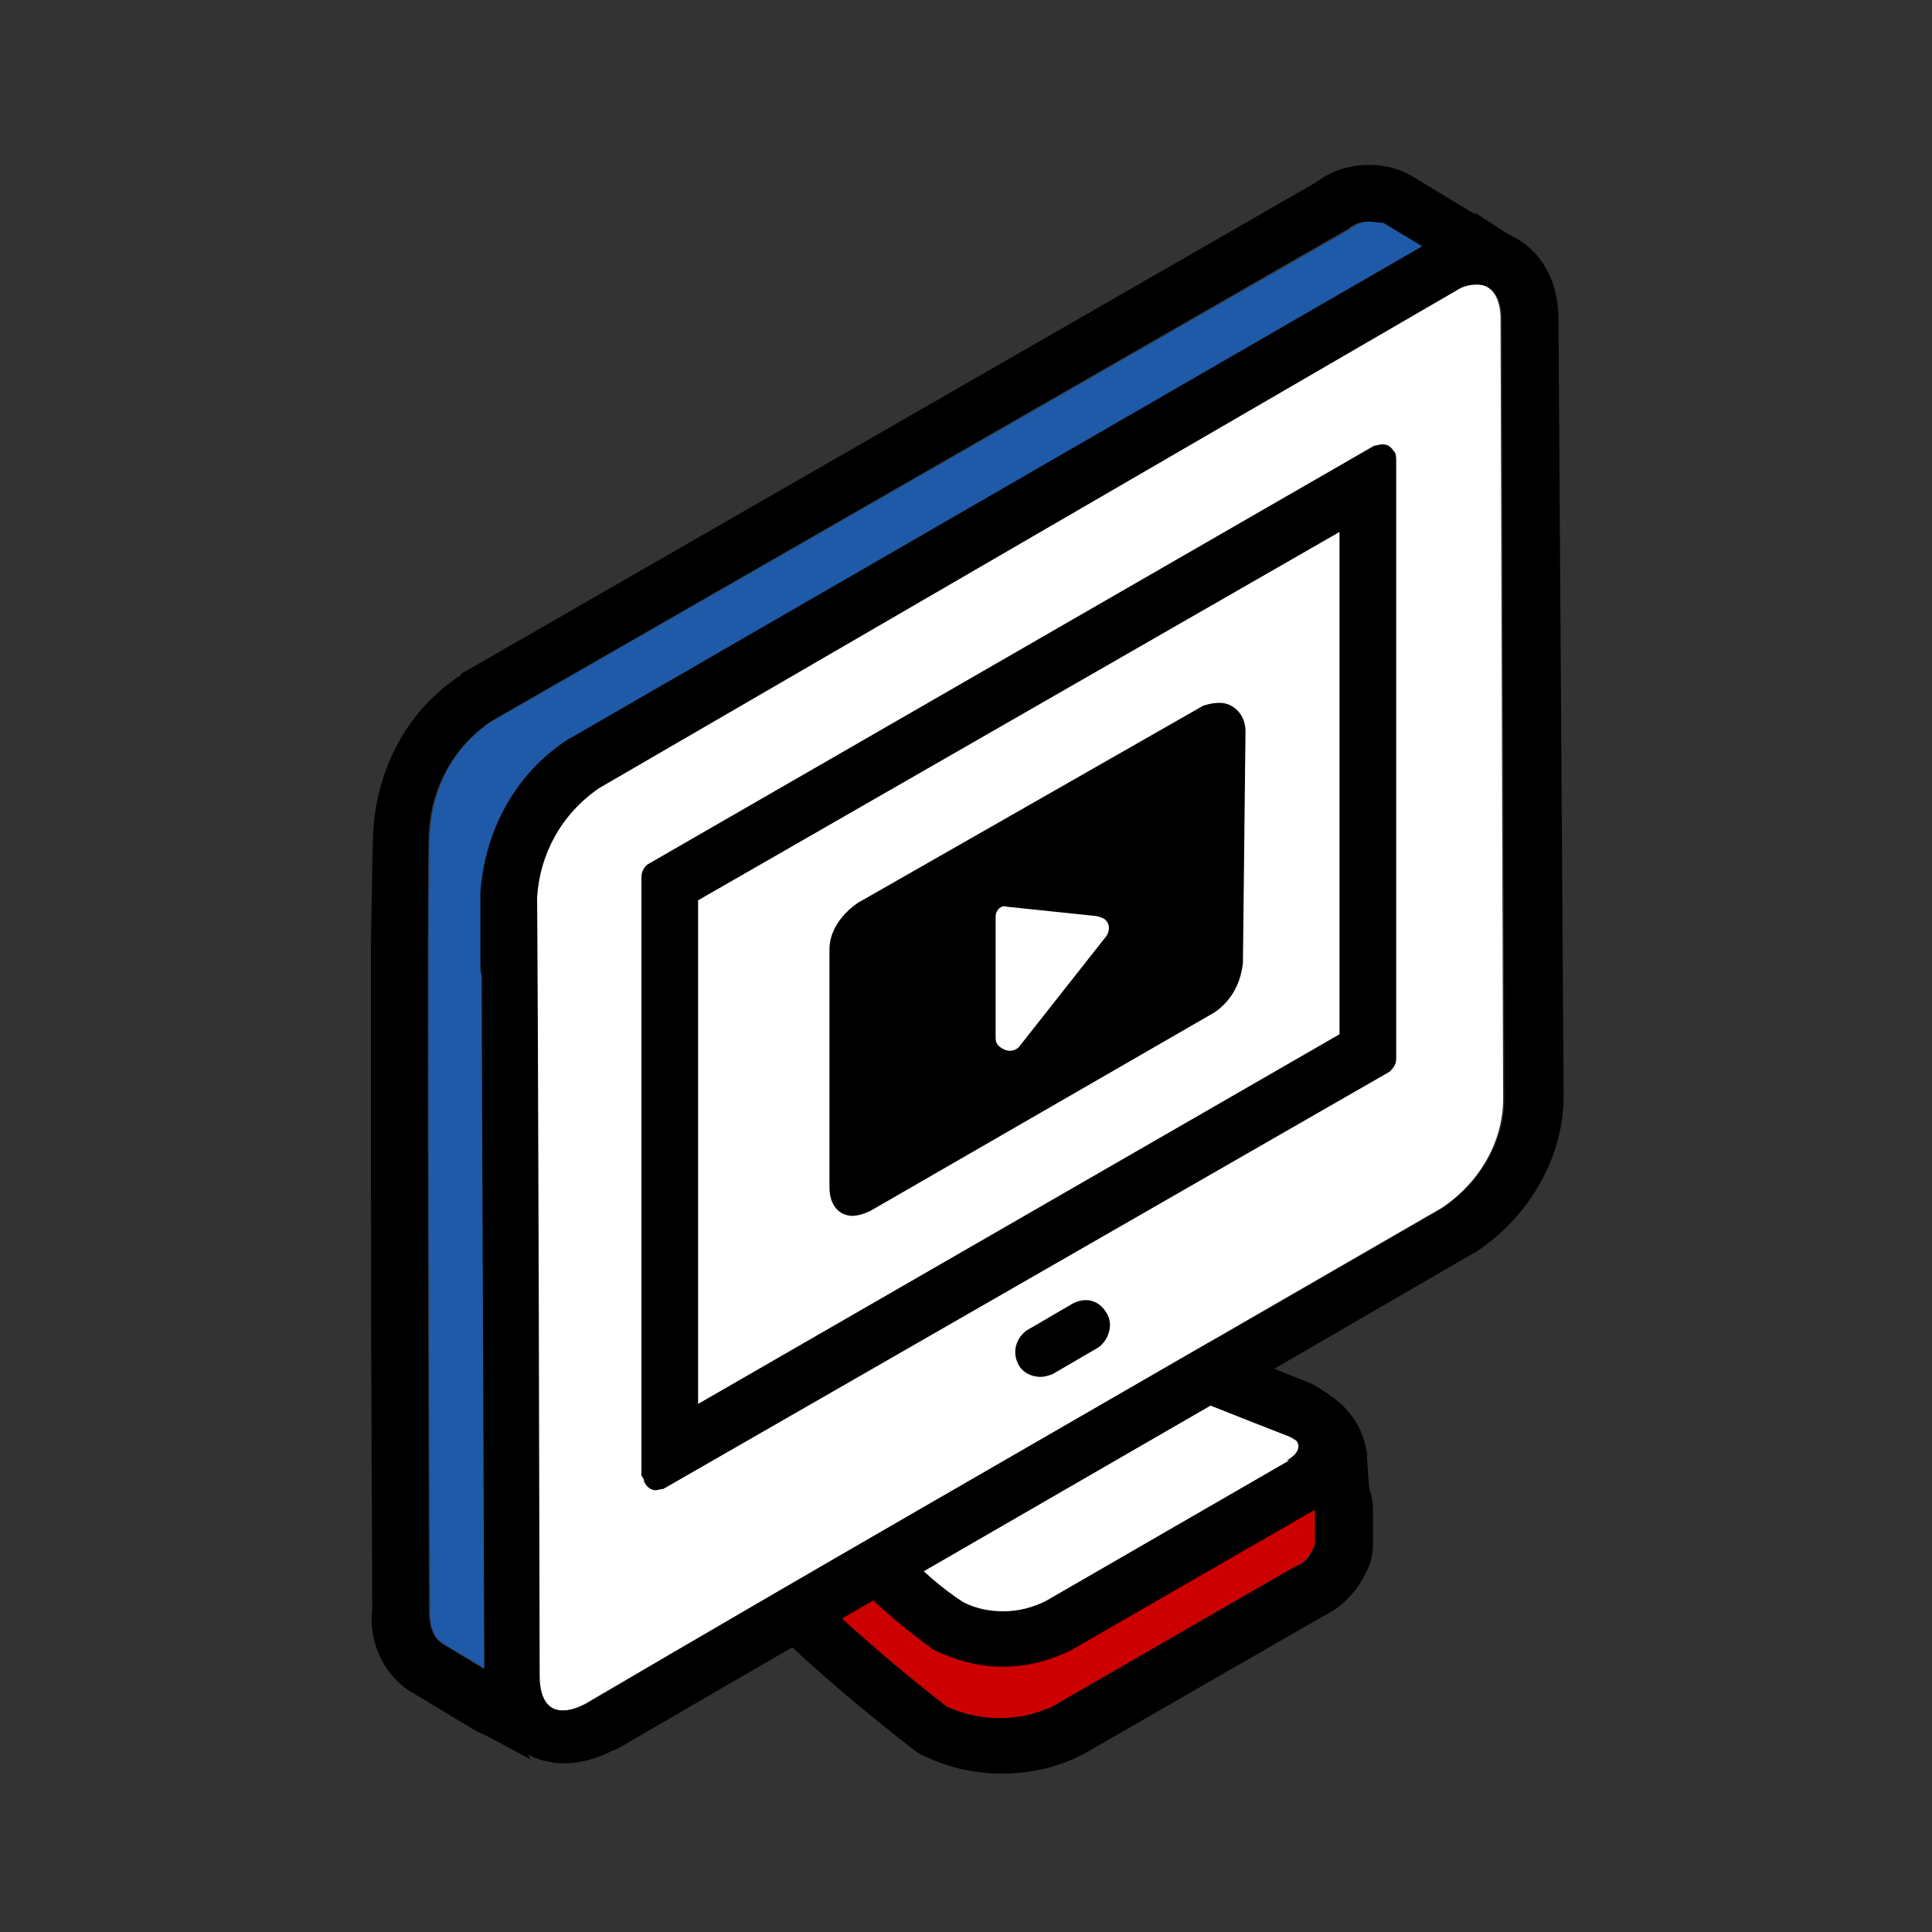
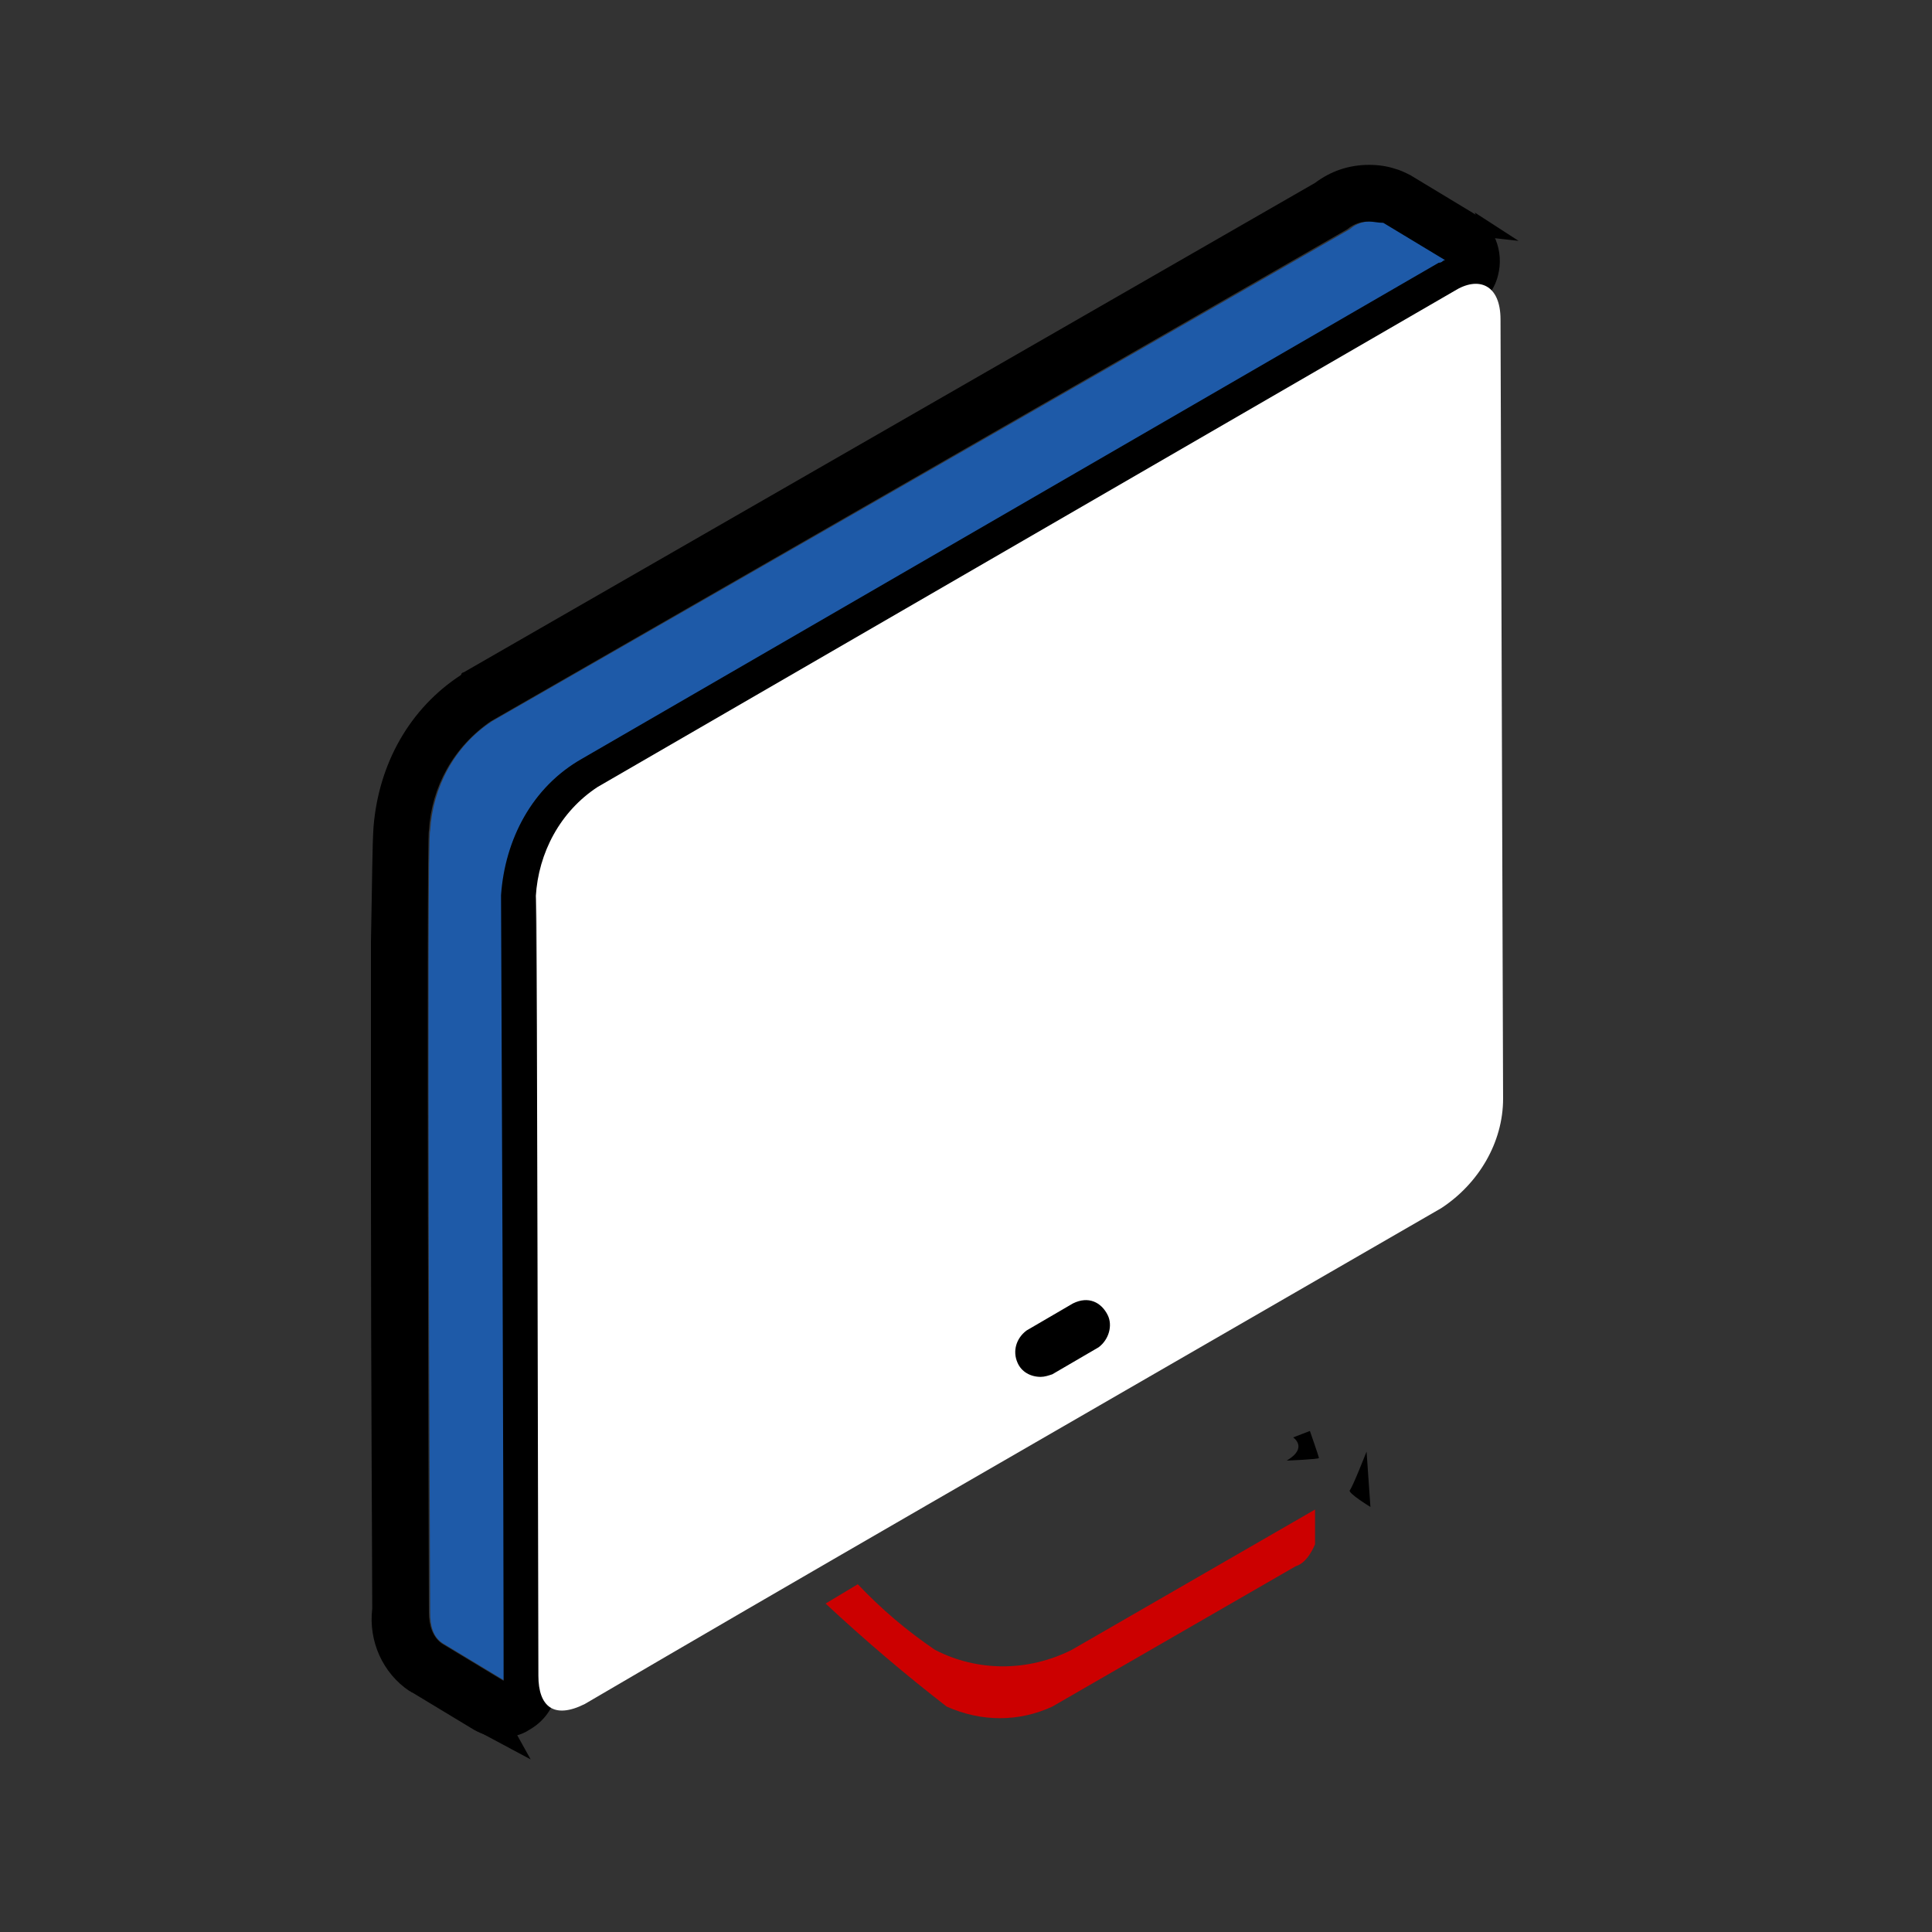
<svg xmlns="http://www.w3.org/2000/svg" version="1.1" id="Layer_1" x="0px" y="0px" viewBox="0 0 150 150" style="enable-background:new 0 0 150 150;" xml:space="preserve">
  <rect x="0" y="0" width="150" height="150" fill="#333333" stroke="none" />
  <style type="text/css">
	.st0{fill:none;}
	.st1{fill:#1E5AA8;}
	.st2{fill:#FFFFFF;}
	.st3{fill:#CC0000;}
</style>
  <rect x="0.1" y="0.3" class="st0" width="149.9" height="149.9" />
  <g>
    <g>
      <path id="Path_28_00000132049982941960369570000009150432459209278910_" class="st1" d="M33.4,125.2c0,1,0.2,1.9,1,2.4l4.8,2.9    c0-0.5,0-17.7-0.2-61c0.2-4.4,2.4-8.5,6.3-10.6l66.5-38.5c0.2,0,0.2-0.2,0.5-0.2l-4.8-2.9c-1-0.2-1.9-0.2-2.7,0.5L38.2,56    c-2.9,1.9-4.6,5.1-4.8,8.5l0,0C33.1,64.5,33.4,125,33.4,125.2z" />
      <path id="Path_28_00000004534223770071511470000013287327427747351959_" d="M106.3,17.2c0.3,0,0.7,0.1,1.1,0.1l4.8,2.9    c-0.2,0-0.2,0.2-0.5,0.2L45.2,58.9c-3.9,2.2-6,6.3-6.3,10.6c0.2,43.3,0.2,60.5,0.2,61l-4.8-2.9c-0.7-0.5-1-1.4-1-2.4    c0-0.3-0.2-60.7,0-60.7c0.2-3.4,1.9-6.5,4.8-8.5l66.5-38.2C105.2,17.3,105.8,17.2,106.3,17.2 M106.3,12.8c-1.6,0-3,0.5-4.2,1.4    L36,52.2c-0.1,0-0.2,0.1-0.2,0.2c-4,2.6-6.4,6.9-6.8,11.8l0,0c-0.1,1.5-0.1,4.1-0.2,8.9c0,5.2,0,12.1,0,19.2    c0,14.2,0.1,29.2,0.1,32.4l0,0.2c-0.3,2.5,0.8,5,2.9,6.4c0.1,0,0.1,0.1,0.2,0.1l4.8,2.9c0.7,0.4,1.5,0.6,2.2,0.6    c0.7,0,1.5-0.2,2.1-0.6c1.4-0.8,2.2-2.2,2.2-3.8c0-0.7,0-18.1-0.2-60.8c0.2-3,1.7-5.6,4.1-7l66.2-38.2c0.3-0.1,0.5-0.2,0.8-0.4    c1-0.6,1.8-1.5,2.1-2.7c0.5-1.9-0.3-3.9-2-4.9l-4.8-2.9c-0.4-0.2-0.8-0.4-1.2-0.5C107.7,12.9,107,12.8,106.3,12.8L106.3,12.8z" />
    </g>
    <g>
-       <path id="Path_29_00000036228936142227982460000012998165751527880604_" class="st2" d="M81.8,125.9    c19.8-11.6,18.9-10.9,19.6-11.6c1-1,0.2-1.9-1-2.7c-0.5-0.2,0.5,0.2-8.5-3.4l-23.5,13.5c1.5,1.5,3.1,2.9,4.8,4.1    C76.2,127.1,79.1,127.1,81.8,125.9z" />
-       <path id="Path_29_00000145056352770970642950000012496296929442780343_" d="M91.9,108.3c9,3.6,8,3.1,8.5,3.4    c1.2,0.7,1.9,1.7,1,2.7c-0.7,0.7,0.2,0-19.6,11.6c-1.3,0.6-2.7,0.9-4.1,0.9s-2.9-0.3-4.3-0.9c-1.7-1.2-3.4-2.7-4.8-4.1L91.9,108.3     M91.9,103.9c-0.8,0-1.5,0.2-2.2,0.6L66.3,118c-1.2,0.7-2,1.9-2.1,3.2c-0.2,1.3,0.3,2.7,1.2,3.6c1.7,1.7,3.5,3.3,5.4,4.6    c0.3,0.2,0.6,0.4,0.9,0.5c2,0.8,4,1.2,6,1.2c2.1,0,4.1-0.4,5.9-1.3c0.1-0.1,0.3-0.1,0.4-0.2c6.9-4.1,11.3-6.6,14.1-8.2    c5.5-3.2,5.5-3.2,6.3-4c1.3-1.3,1.9-3,1.7-4.7c-0.2-1.3-0.9-3.3-3.5-4.8c-0.1-0.1-0.2-0.1-0.3-0.2c-0.3-0.2-0.3-0.2-0.8-0.4    c-0.5-0.2-2-0.8-8-3.2C93,104,92.5,103.9,91.9,103.9L91.9,103.9z" />
-     </g>
+       </g>
    <g>
      <path id="Path_30_00000075130011477395032190000003947427284903283351_" class="st3" d="M64.1,124.5c3.1,2.9,6.3,5.6,9.4,8    c2.7,1.2,5.6,1.2,8.2,0l18.9-10.9c0.7-0.2,1.2-1,1.5-1.7v-2.7l-18.9,10.9l0,0c-3.4,1.7-7.3,1.7-10.6,0c-2.2-1.5-4.1-3.1-6-5.1    L64.1,124.5z" />
-       <path id="Path_30_00000097458413998644279120000015524690221855040917_" d="M102.1,117.2v2.7c-0.2,0.7-0.7,1.5-1.5,1.7l-18.9,10.9    c-1.3,0.6-2.7,0.9-4.1,0.9c-1.4,0-2.8-0.3-4.1-0.9c-3.1-2.4-6.3-5.1-9.4-8l2.4-1.5c1.9,1.9,3.9,3.6,6,5.1c1.7,0.8,3.5,1.3,5.3,1.3    c1.8,0,3.6-0.4,5.3-1.3L102.1,117.2 M102.1,112.9c-0.8,0-1.5,0.2-2.2,0.6l-18.7,10.8c-1,0.5-2.1,0.8-3.3,0.8    c-1.1,0-2.1-0.2-3.1-0.7c-1.7-1.1-3.3-2.5-5.1-4.4c-0.8-0.8-2-1.3-3.1-1.3c-0.8,0-1.5,0.2-2.2,0.6l-2.4,1.5    c-1.2,0.7-2,1.9-2.1,3.3c-0.1,1.4,0.4,2.7,1.4,3.6c3.2,3,6.5,5.7,9.7,8.2c0.3,0.2,0.6,0.4,0.9,0.5c1.9,0.9,3.9,1.3,5.9,1.3    c2,0,4-0.4,5.9-1.3c0.1-0.1,0.3-0.1,0.4-0.2l18.6-10.7c1.7-0.8,3-2.3,3.7-4.2c0.1-0.4,0.2-0.9,0.2-1.4v-2.7c0-1.6-0.8-3-2.2-3.8    C103.6,113,102.8,112.9,102.1,112.9L102.1,112.9z" />
    </g>
    <path id="Path_31_00000041256511659042188760000008785092842114214058_" class="st2" d="M41.6,69.6L41.6,69.6   c0,24.2,0-44.3,0.2,60.5c0,2.4,1.2,3.4,3.6,2.2c16.9-9.9,31.7-18.4,66.5-38.5c2.9-1.9,4.8-5.1,4.8-8.5l-0.2-60.5   c0-2.7-1.7-3.4-3.6-2.2L46.4,61.1C43.5,63,41.8,66.2,41.6,69.6z" />
-     <path id="Path_31_00000017501107230250611240000007730154300276864649_" d="M114.7,22.1c1.1,0,1.9,0.9,1.9,2.7l0.2,60.5   c0,3.4-1.9,6.5-4.8,8.5c-34.8,20.1-49.6,28.5-66.5,38.5c-0.7,0.4-1.3,0.5-1.8,0.5c-1.2,0-1.8-1-1.8-2.7c-0.1-50-0.2-60.5-0.2-60.5   c0,0,0,5.7,0,5.7c0,0,0-1.4,0-5.6c0.2-3.4,1.9-6.5,4.8-8.5L113,22.6C113.6,22.2,114.1,22.1,114.7,22.1 M50.9,115.7   c0.2,0,0.4-0.1,0.6-0.1l56.4-32.4c0.2-0.2,0.5-0.5,0.5-1V35.7c0-0.2,0-0.5-0.2-0.7c-0.3-0.4-0.5-0.5-0.9-0.5   c-0.2,0-0.4,0.1-0.6,0.1L50.3,67.1c-0.3,0.2-0.5,0.6-0.5,1v46.4c0,0.2,0.2,0.2,0.2,0.5C50.2,115.5,50.6,115.7,50.9,115.7    M114.7,17.7c-1.3,0-2.7,0.4-3.9,1.2L44.3,57.3c-0.1,0-0.2,0.1-0.2,0.1c-4,2.6-6.4,6.9-6.8,11.8c0,0.1,0,0.2,0,0.3l0,4.4l0,0.9   c0,0.4,0,0.7,0.1,1c0,7.3,0.1,22.6,0.2,54.1c0,4.8,3.2,7,6.2,7c1.2,0,2.4-0.3,3.8-1c0.1,0,0.2-0.1,0.3-0.1   c13.9-8.1,26.6-15.4,49.6-28.7l16.9-9.8c0.1,0,0.2-0.1,0.2-0.1c4.2-2.8,6.8-7.4,6.8-12.1L121,24.8C121,20.1,117.8,17.7,114.7,17.7   L114.7,17.7z M54.2,69.9L104,41.3v39L54.2,109V69.9L54.2,69.9z" />
    <polygon points="114.5,16.5 117.9,18.7 115.2,18.4  " />
    <polygon points="36.9,134.3 41.2,136.6 39.7,133.9  " />
    <path d="M106.1,112.7l0.3,4.3c0,0-1.8-1.1-1.6-1.3C105,115.5,106.1,112.7,106.1,112.7z" />
    <path d="M100.4,111.6c0,0,1.2,0.8-0.5,1.8c0,0,2.5-0.1,2.5-0.2c0-0.1-0.7-2.1-0.7-2.1L100.4,111.6z" />
-     <path id="Path_33" d="M96.7,56.8c0-0.9-0.4-1.6-1.1-2c-0.7-0.4-1.6-0.2-2.2,0L66.6,70.1c-1.3,0.9-2.2,2.2-2.2,3.6v18.5   c0,1.1,0.5,2.1,1.7,2.2c0.4,0,0.9-0.1,1.5-0.4l26.7-15.4c1.3-0.9,2-2.2,2.2-3.8L96.7,56.8z M85.8,72.8l-6.7,8.5   c-0.2,0.2-0.6,0.4-1.1,0.2c-0.4-0.2-0.7-0.4-0.7-0.9v-9.3c0-0.3,0-0.4,0.2-0.7c0.2-0.2,0.4-0.3,0.7-0.2l6.7,0.7   c0.3,0,0.9,0.2,1,0.4C86.3,72,86,72.6,85.8,72.8z" />
    <path d="M86,102.1c-0.5-1-1.5-1.5-2.7-0.9l-3.6,2.1c-0.8,0.6-1.1,1.6-0.7,2.5c0.3,0.7,1,1.1,1.8,1.1c0.3,0,0.6-0.1,0.9-0.2l3.6-2.1   C86.1,104,86.4,102.9,86,102.1z" />
  </g>
</svg>